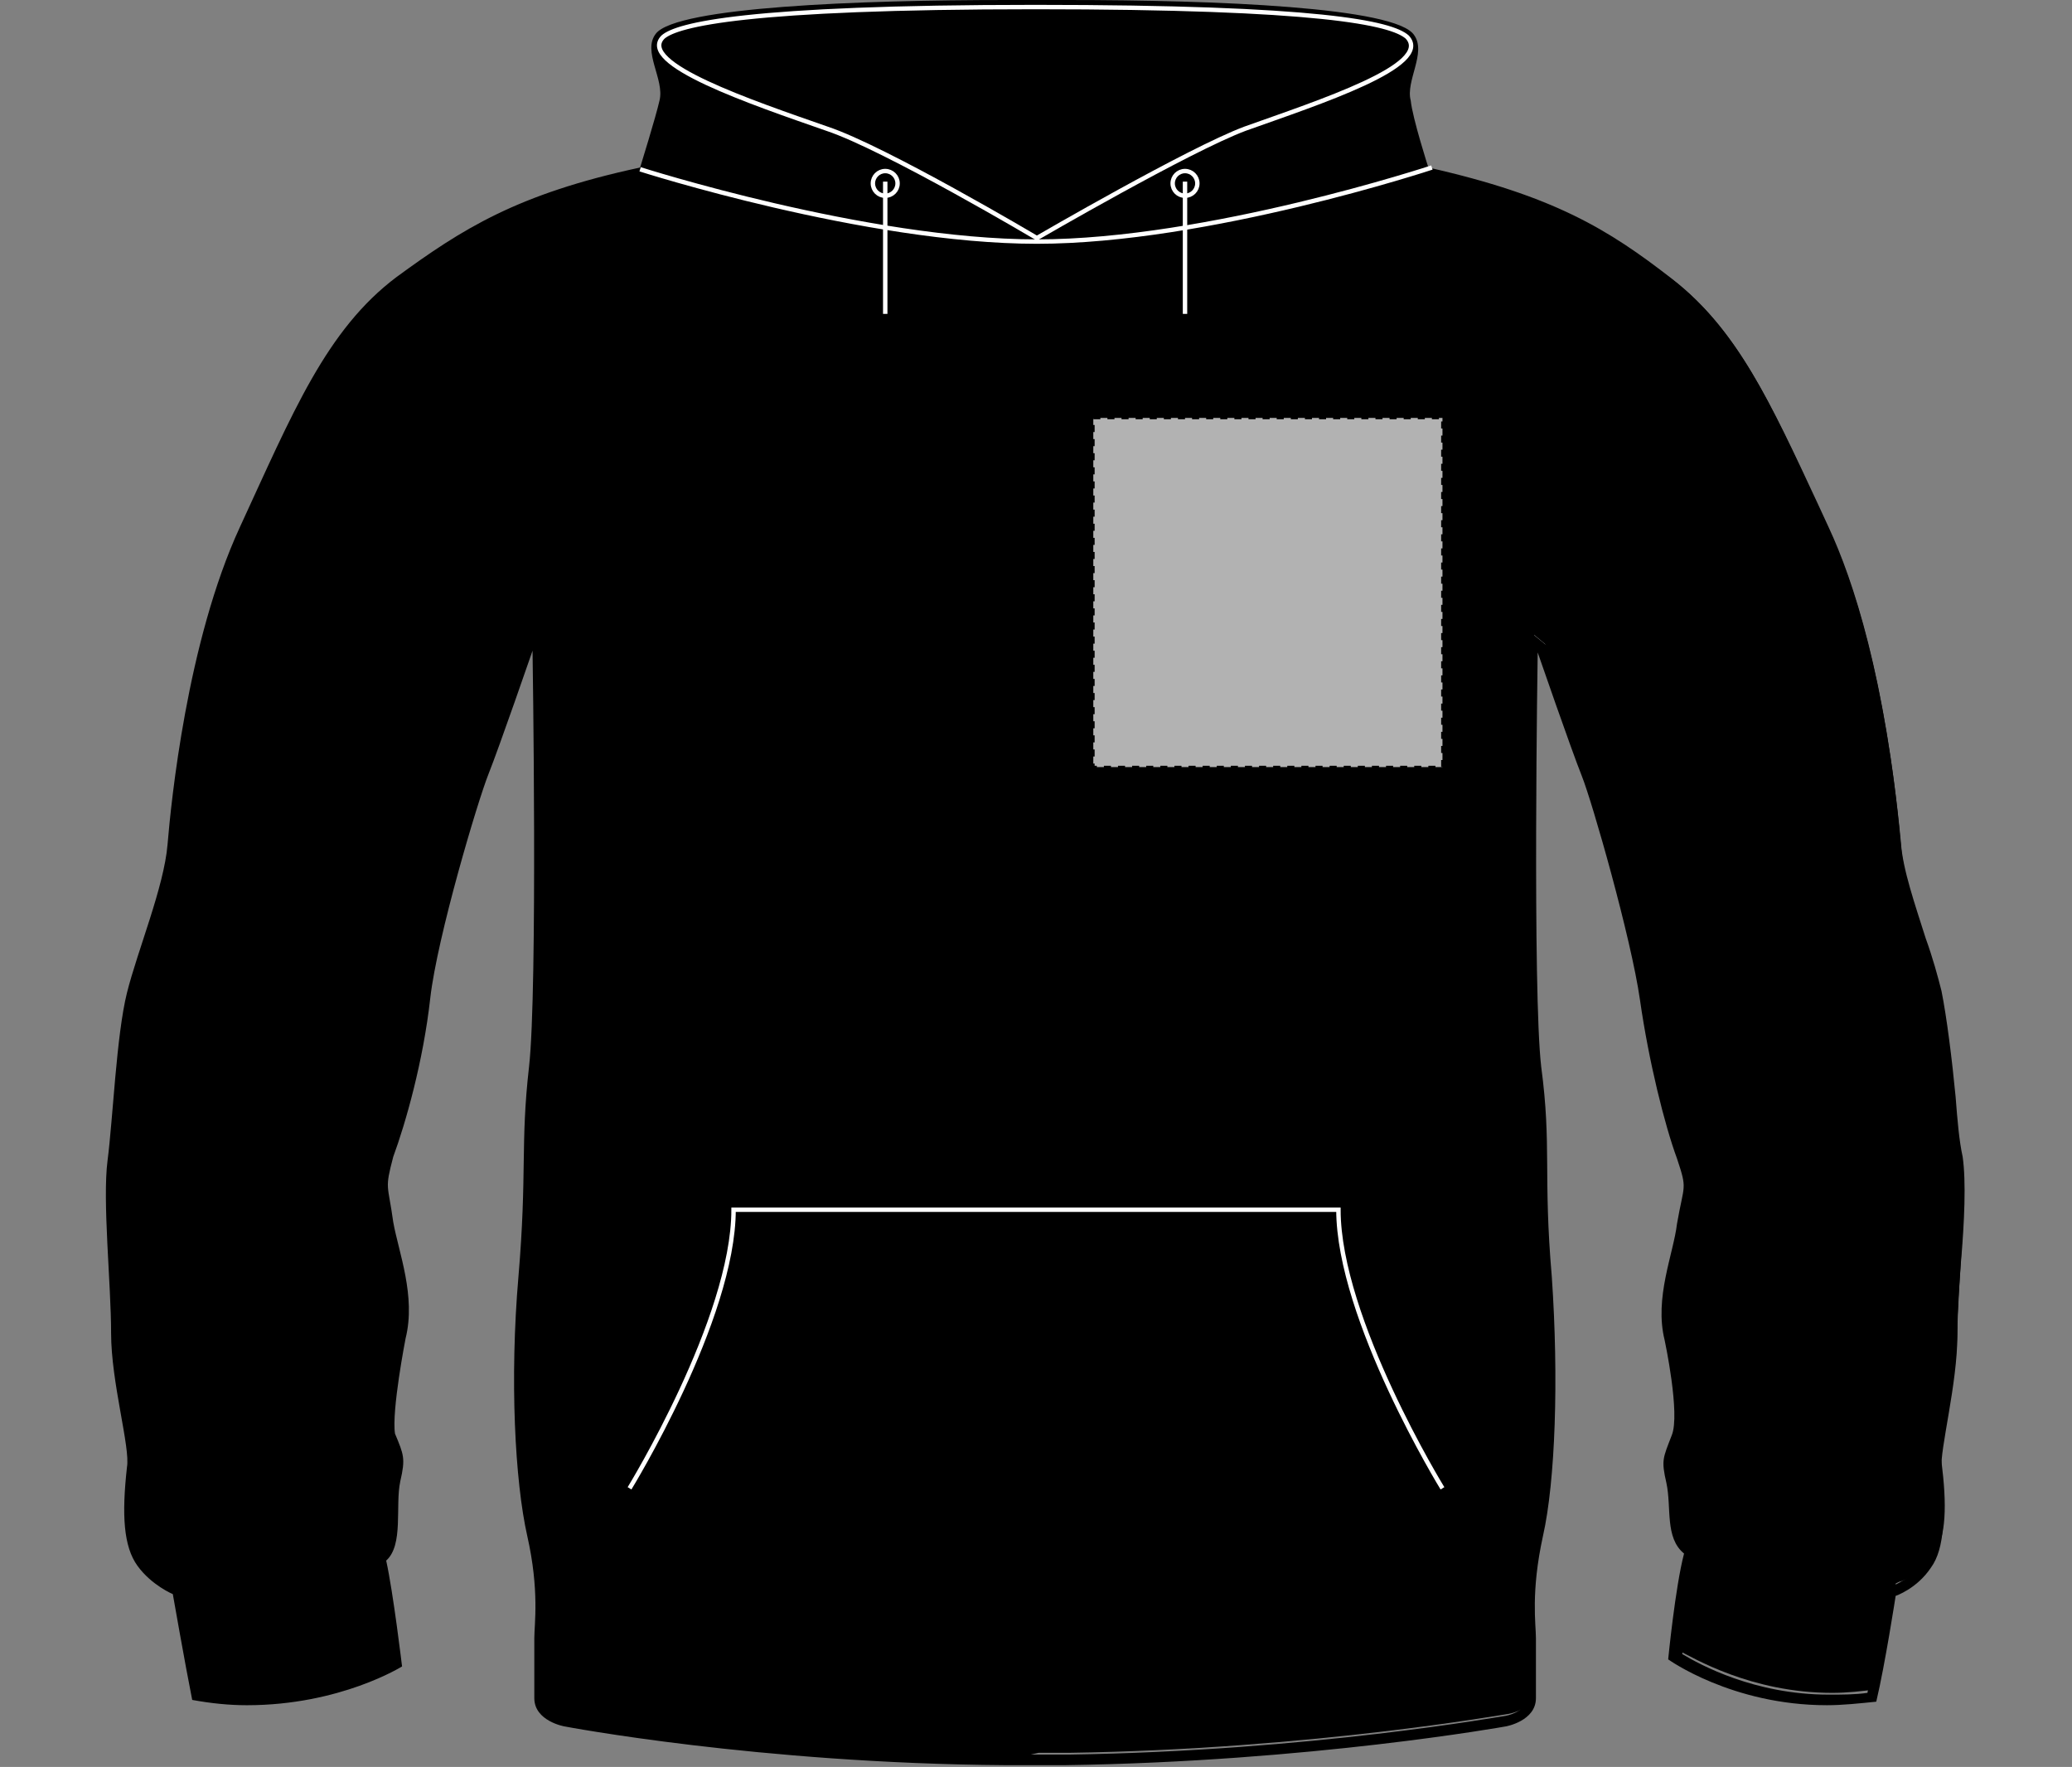
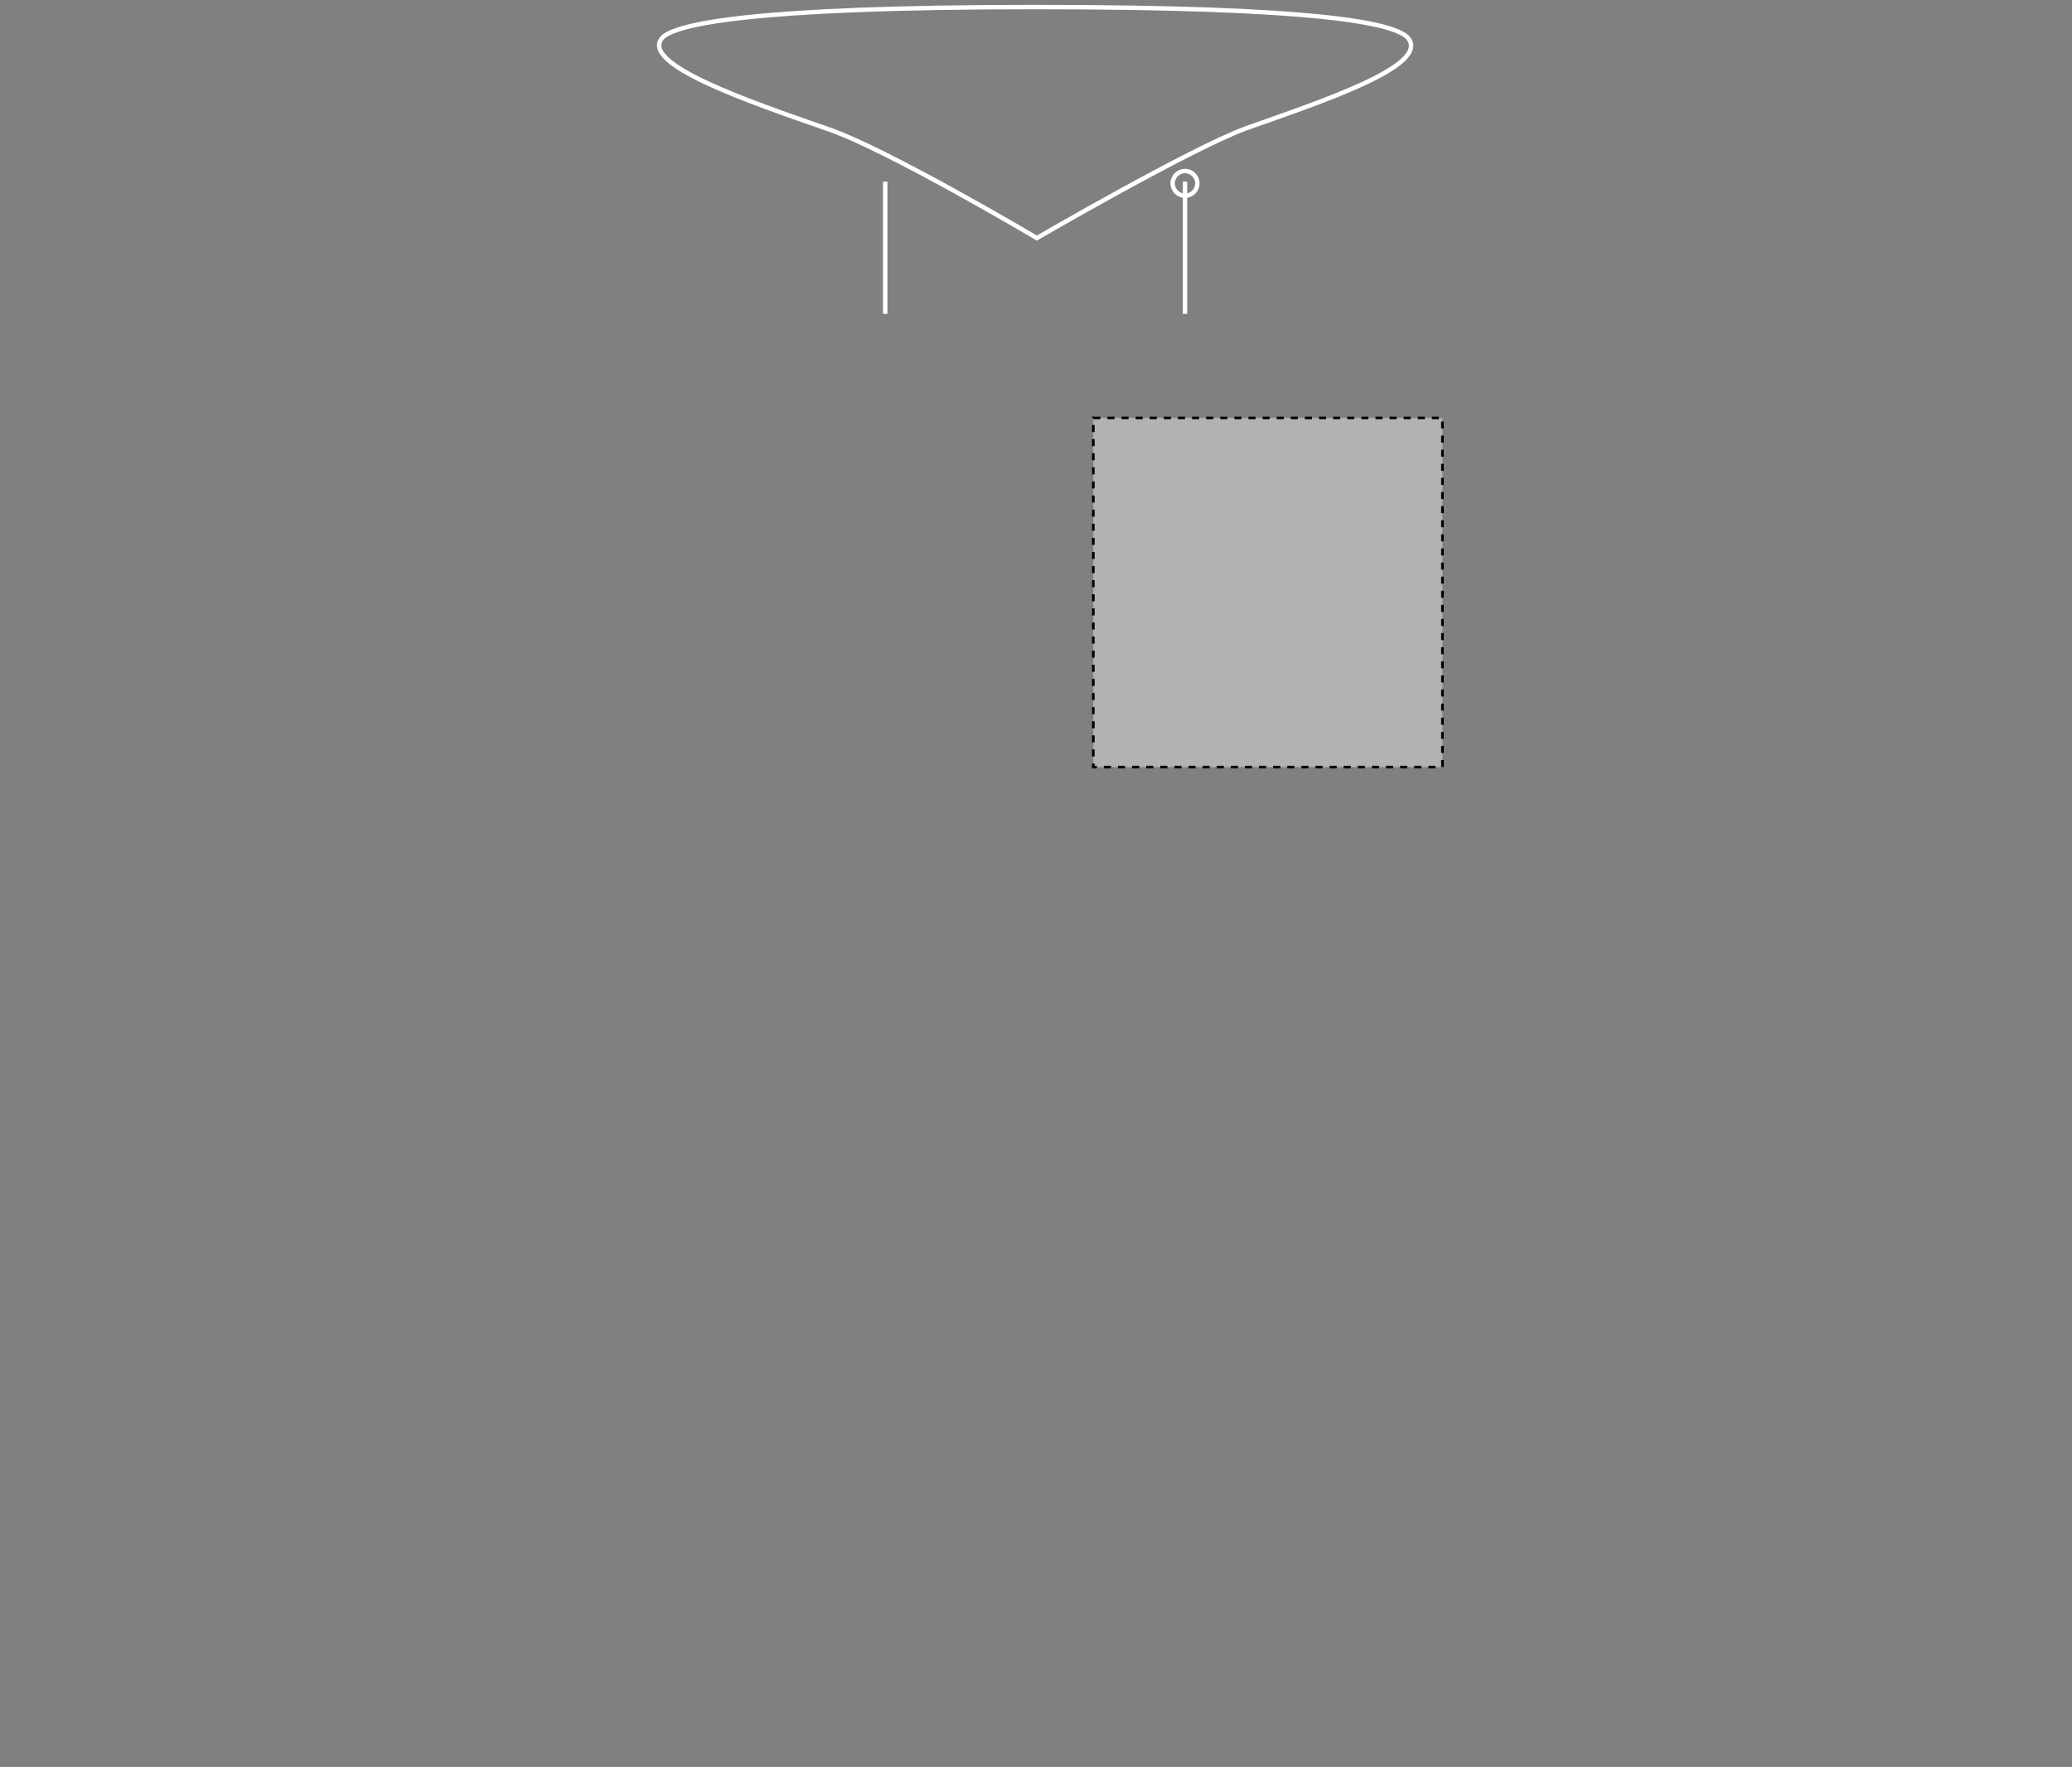
<svg xmlns="http://www.w3.org/2000/svg" version="1.1" id="Layer_1" x="0px" y="0px" viewBox="0 0 117.5 100.2" style="enable-background:new 0 0 117.5 100.2;" xml:space="preserve">
  <rect x="0" y="0" width="117.5" height="100.2" fill="#808080" stroke="none" />
  <style type="text/css">
	.st0{fill:none;stroke:#FFFFFF;stroke-width:0.25;}
	.st1{fill:#B2B2B2;stroke:#000000;stroke-width:0.15;stroke-dasharray:0.4;}
</style>
-   <path d="M57.1,99.8c-13.7-0.1-24.8-2.2-24.9-2.2c-0.1,0-1.4-0.3-1.4-1.2V93c0-0.1,0.2-3.2-0.4-5.8c-0.6-2.9-0.9-8.5-0.4-14.6  c0.2-2.7,0.2-4.5,0.2-6.1c0-1.8,0-3.4,0.3-5.7c0.6-4.5,0.3-23.1,0.2-23.7v-0.7l-0.6,0.5c-0.1,0.1-2,5.6-2.6,7.1  c-0.6,1.6-2.9,9.3-3.3,12.8c-0.5,3.5-1.4,7.1-2.1,8.9c-0.4,1.4-0.4,1.6-0.3,2.6c0.1,0.3,0.1,0.7,0.2,1.2s0.2,1,0.3,1.6  c0.3,1.4,0.8,3.2,0.4,4.9c-0.1,0.4-0.9,4.3-0.4,5.6l0.2,0.4c0.3,0.8,0.4,1,0.1,2.1c-0.1,0.5-0.1,1.1-0.1,1.8c0,1,0,2-0.6,2.5  l-0.1,0.1v0.2c0.4,1.6,0.8,4.9,0.9,5.8c-0.8,0.4-4,2-8.5,2c-0.9,0-1.9-0.1-2.8-0.2c-0.4-2.1-1.1-5.8-1.1-5.8v-0.2L10,90.1  c0,0-1.1-0.4-1.9-1.4c-0.7-1-0.8-2.5-0.5-5.4c0.1-0.6-0.1-1.6-0.3-2.8C7,79,6.7,77.2,6.7,75.7c0-1.1-0.1-2.4-0.2-3.7  c-0.1-2.3-0.3-4.6-0.1-6c0.1-0.9,0.3-2.1,0.4-3.4c0.2-2.1,0.4-4.6,0.8-6c0.2-0.9,0.6-1.9,0.9-3.1c0.6-1.9,1.2-3.9,1.4-5.4  C10.6,40.4,12,34.2,14,30l0.6-1.4c2.6-5.8,4.5-9.9,8.2-12.7c3.5-2.6,6.5-4.7,13.7-6.2h0.2l0.1-0.2c0-0.1,0.9-2.9,1.1-3.8  C38,5.1,37.8,4.5,37.7,4c-0.2-0.7-0.4-1.4-0.1-1.9c0.4-0.5,3-1.7,19.5-1.8h3.4C77,0.4,79.6,1.6,80,2.1s0.2,1.2,0,1.9  c-0.2,0.6-0.3,1.2-0.2,1.7c0.2,0.9,1,3.7,1.1,3.8L81,9.7h0.2c7.2,1.6,10.2,3.6,13.7,6.2c3.6,2.8,5.5,6.9,8.2,12.7l0.6,1.3  c1.4,3,3.2,8.5,4.1,17.9c0.1,1.5,0.8,3.5,1.4,5.4c0.4,1.1,0.7,2.2,0.9,3c0.3,1.5,0.6,3.9,0.8,6c0.1,1.3,0.2,2.5,0.4,3.4  c0.2,1.4,0.1,3.7-0.1,6c-0.1,1.4-0.2,2.7-0.2,3.7c0,1.5-0.3,3.4-0.6,4.8c-0.2,1.3-0.4,2.3-0.3,2.8c0.3,2.4,0.3,4.3-0.5,5.4  c-0.7,1-1.8,1.4-1.9,1.4l-0.2,0.1V90c0,0-0.6,3.7-1.1,5.8c-0.8,0.1-1.6,0.2-2.5,0.2c-4.6,0-7.9-2-8.7-2.4c0.1-0.8,0.5-4.2,0.9-5.8  v-0.2L96,87.5c-0.6-0.5-0.6-1.4-0.7-2.3c0-0.5-0.1-1-0.2-1.5c-0.3-1.1-0.2-1.3,0.1-2.1l0.2-0.4c0.5-1.3-0.3-5.1-0.4-5.6  c-0.4-1.7,0-3.4,0.4-4.9c0.1-0.6,0.3-1.1,0.3-1.6c0.1-0.5,0.1-0.9,0.2-1.2c0.2-1,0.2-1.2-0.3-2.6c-0.7-1.8-1.7-5.4-2.1-8.9  s-2.7-11.2-3.3-12.8c-0.6-1.5-2.5-7.1-2.6-7.1L87,36v0.7c0,0.6-0.3,19.2,0.2,23.7c0.3,2.4,0.3,3.9,0.3,5.7c0,1.6,0,3.4,0.2,6.1  c0.5,6.1,0.2,11.7-0.4,14.6c-0.6,2.6-0.4,5.7-0.4,5.8V96c0,1-1.4,1.2-1.4,1.2c-0.1,0-11.2,2-24.9,2.2h-1.7L57.1,99.8z" />
-   <path d="M57.1,0.7c0.1,0,0.3,0,0.5,0h1.2c0.1,0,1.5,0,1.7,0c17.2,0,19,1.3,19.2,1.6c0.3,0.4,0.1,1-0.1,1.6s-0.4,1.3-0.2,1.9  c0.2,0.9,1,3.7,1.1,3.8l0.1,0.4l0.4,0.1c7.1,1.6,10.1,3.5,13.6,6.2c3.6,2.7,5.5,6.8,8.1,12.6l0.6,1.4c1.3,2.9,3.1,8.4,4,17.8  c0.1,1.6,0.8,3.6,1.4,5.5c0.4,1.1,0.7,2.2,0.9,3c0.3,1.4,0.6,3.9,0.8,6c0.1,1.3,0.2,2.6,0.4,3.4c0.2,1.4,0.1,3.7-0.1,5.9  c-0.1,1.4-0.2,2.7-0.2,3.8c0,1.5-0.3,3.3-0.6,4.8c-0.2,1.3-0.4,2.3-0.3,2.9c0.3,2.8,0.2,4.3-0.5,5.2c-0.7,0.9-1.7,1.3-1.7,1.3  L107,90l-0.1,0.4c0,0-0.6,3.4-1,5.6c-0.7,0.1-1.4,0.1-2.2,0.1c-4.2,0-7.3-1.7-8.3-2.3c0.1-1.1,0.5-4.1,0.9-5.6l0.1-0.4l-0.3-0.3  c-0.5-0.4-0.5-1.3-0.6-2.1c0-0.5-0.1-1.1-0.2-1.6c-0.3-1-0.2-1.1,0.1-1.9l0.2-0.4c0.5-1.3-0.2-5-0.4-5.7c-0.4-1.6,0-3.3,0.4-4.7  c0.1-0.6,0.3-1.1,0.3-1.6c0.1-0.5,0.1-0.9,0.2-1.2c0.2-1.1,0.2-1.2-0.3-2.8c-0.7-1.8-1.6-5.3-2.1-8.8c-0.4-3.5-2.7-11.3-3.3-12.9  c-0.6-1.6-2.6-7.2-2.7-7.2l-1.1-0.9v1.4c0,0.6-0.3,19.3,0.2,23.7c0.3,2.3,0.3,3.9,0.3,5.7c0,1.6,0,3.4,0.2,6.2  c0.5,6.1,0.2,11.7-0.4,14.5c-0.6,2.6-0.4,5.7-0.4,5.8v3.4c0,0.7-1.1,0.9-1.1,0.9c-0.1,0-11.1,2-24.8,2.2h-1.7c0,0-1.2,0-1.7,0  c-13.7-0.1-24.7-2.2-24.8-2.2c0,0-1.1-0.2-1.1-0.9V93c0-0.1,0.2-3.3-0.4-5.9c-0.6-2.8-0.9-8.5-0.4-14.5c0.2-2.7,0.2-4.6,0.2-6.2  c0-1.8,0-3.3,0.3-5.7c0.4-4.4,0-23.1,0-23.7v-1.4l-1.1,0.9c-0.1,0.1-2.1,5.6-2.7,7.2c-0.6,1.6-2.9,9.3-3.3,12.9  c-0.4,3.5-1.4,7-2.1,8.9c-0.4,1.5-0.4,1.7-0.3,2.7c0.1,0.3,0.1,0.7,0.2,1.2s0.2,1,0.3,1.6c0.4,1.5,0.8,3.2,0.4,4.8  c-0.1,0.7-0.9,4.4-0.4,5.7l0.2,0.4c0.3,0.8,0.4,0.9,0.1,1.9c-0.1,0.6-0.1,1.2-0.2,1.8c0,0.9,0,1.9-0.5,2.3l-0.3,0.3l0.1,0.4  c0.4,1.5,0.7,4.4,0.9,5.5c-1,0.5-4,1.9-8.1,1.9c-0.8,0-1.7-0.1-2.5-0.2c-0.4-2.1-1-5.5-1-5.6l-0.1-0.4l-0.4-0.1c0,0-1-0.4-1.7-1.3  C7.9,87.5,7.7,86,8,83.2c0.1-0.6-0.1-1.6-0.3-2.9c-0.3-1.4-0.6-3.3-0.6-4.8c0-1.1-0.1-2.4-0.2-3.7c-0.2-2.3-0.3-4.6-0.1-5.9  C7,65,7.1,63.8,7.2,62.5c0.2-2.1,0.4-4.5,0.8-6c0.2-0.9,0.5-1.9,0.9-3c0.6-1.9,1.3-3.9,1.4-5.5c0.7-7.4,2.1-13.6,4-17.8l0.6-1.4  c2.6-5.7,4.5-9.8,8.1-12.5c3.5-2.6,6.5-4.6,13.6-6.2L37,10l0.1-0.4c0-0.1,0.9-2.9,1.1-3.8c0.1-0.6-0.1-1.3-0.2-1.9  c-0.2-0.7-0.4-1.3-0.1-1.6C38,2,39.8,0.7,57.1,0.7 M58.8,0c0,0-0.7,0-1.2,0c-0.3,0-0.5,0-0.5,0c-8.4,0-18.7,0.4-19.9,1.9  c-0.8,1,0.5,2.6,0.2,3.8c-0.2,0.9-1.1,3.8-1.1,3.8c-7,1.5-10.1,3.5-13.8,6.2c-4,3-5.9,7.7-8.9,14.2s-3.9,15.6-4.1,18  c-0.2,2.4-1.7,6-2.3,8.4s-0.8,7.2-1.1,9.5c-0.3,2.3,0.2,7,0.2,9.8s1.1,6.5,0.9,7.6c-0.3,2.7-0.2,4.5,0.6,5.6s2,1.6,2,1.6  s0.7,4,1.1,6c1.1,0.2,2.1,0.3,3.1,0.3c5.3,0,8.8-2.2,8.8-2.2s-0.5-4.2-0.9-6c1-0.9,0.5-3.1,0.8-4.5c0.3-1.3,0.2-1.5-0.3-2.7  C22.2,80,23,75.9,23,75.9c0.6-2.4-0.4-4.9-0.7-6.6c-0.3-2.2-0.5-1.8,0-3.7c0.7-1.9,1.7-5.4,2.1-9c0.4-3.5,2.7-11.2,3.3-12.7  c0.6-1.5,2.5-7,2.5-7s0.3,19.2-0.2,23.6s-0.1,6-0.6,11.9c-0.5,5.8-0.2,11.6,0.5,14.7s0.4,5,0.4,5.8c0,0.1,0,2.5,0,3.4  c0,1.3,1.7,1.6,1.7,1.6s11,2.1,25,2.2c0.5,0,1.7,0,1.7,0s1.2,0,1.7,0c13.9-0.2,25-2.2,25-2.2s1.7-0.3,1.7-1.6c0-0.8,0-3.3,0-3.4  c0-0.8-0.3-2.6,0.4-5.8c0.7-3.1,0.9-8.9,0.5-14.7c-0.5-5.8,0-7.4-0.6-11.9C86.9,56.2,87.2,37,87.2,37s1.9,5.5,2.5,7  s2.8,9.2,3.3,12.7s1.4,7.1,2.1,9c0.6,1.8,0.4,1.4,0,3.7c-0.2,1.7-1.3,4.2-0.7,6.6c0,0,0.9,4.2,0.4,5.4c-0.5,1.3-0.6,1.4-0.3,2.7  c0.3,1.4-0.1,3.1,1,4c-0.5,1.9-0.9,6-0.9,6s3.6,2.6,9,2.6c0.9,0,1.8-0.1,2.8-0.2c0.5-2.1,1.1-6,1.1-6s1.2-0.4,2-1.6  c0.8-1.1,0.8-3,0.6-5.6c-0.1-1.1,0.9-4.8,0.9-7.6s0.6-7.5,0.2-9.8c-0.3-2.3-0.6-7.1-1.1-9.5c-0.6-2.4-2.1-6-2.3-8.4  c-0.2-2.4-1.1-11.6-4.1-18c-3-6.5-4.9-11.1-8.9-14.2C91.2,13,88.1,11.1,81,9.5c0,0-0.9-2.8-1-3.8C79.7,4.6,80.9,3,80.2,2  c-1-1.6-11.3-2-19.7-2C60.3,0,58.8,0,58.8,0z" />
  <line class="st0" x1="67.2" y1="10.3" x2="67.2" y2="17.8" />
  <line class="st0" x1="50.2" y1="10.3" x2="50.2" y2="17.8" />
  <ellipse class="st0" cx="67.2" cy="10.4" rx="0.7" ry="0.7" />
-   <ellipse class="st0" cx="50.2" cy="10.4" rx="0.7" ry="0.7" />
-   <path class="st0" d="M81.2,9.5c0,0-12.7,4.2-22.4,4.2S36.3,9.6,36.3,9.6" />
  <path class="st0" d="M58.7,0.4c-16.4,0-20.3,1-21.1,1.7c-1.5,1.5,5,3.7,9.3,5.2c3.3,1.1,11.9,6.2,11.9,6.2s8.6-5,11.8-6.2  c4.2-1.5,10.7-3.6,9.2-5.2C78.9,1.3,74.8,0.4,58.7,0.4z" />
-   <path class="st0" d="M81.8,84.4c0,0-5.9-9.6-5.9-15.8c-4.8,0-29.4,0-34.3,0c0,6.2-5.9,15.8-5.9,15.8" />
  <rect id="hood-zip-left-breast-garmentscreenbounds" x="62" y="23.7" class="st1" width="19.8" height="19.8" />
</svg>